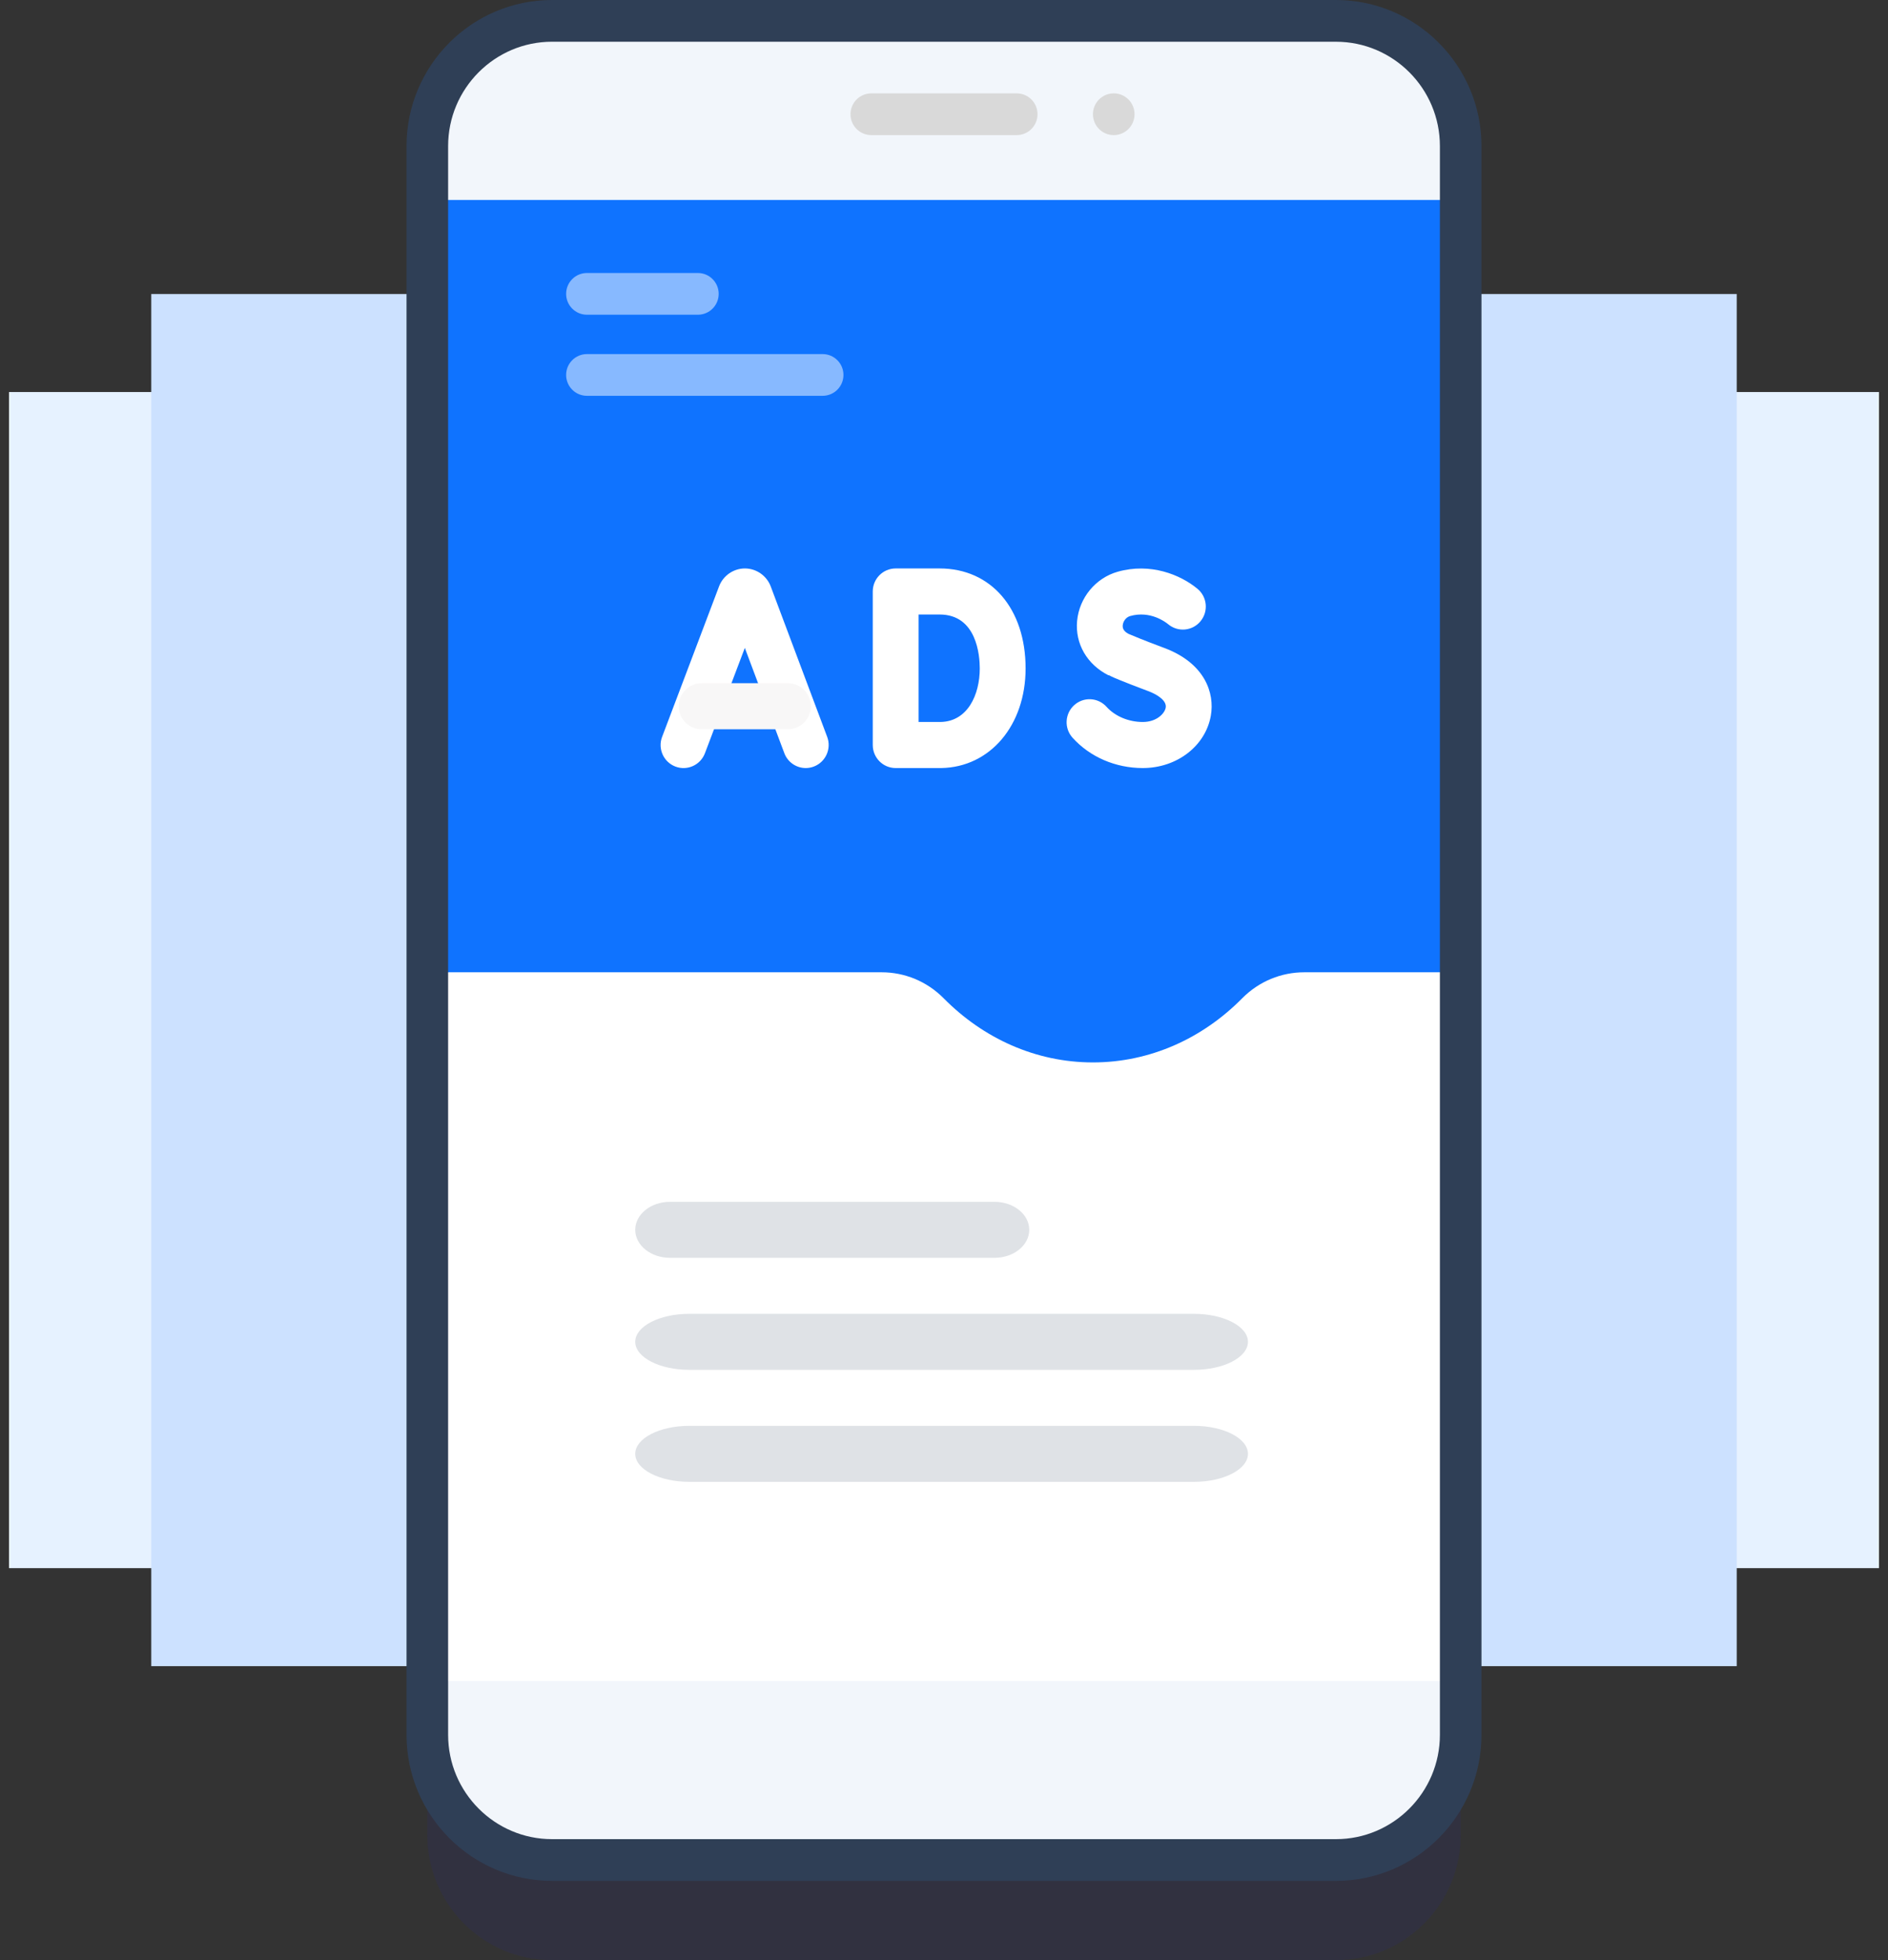
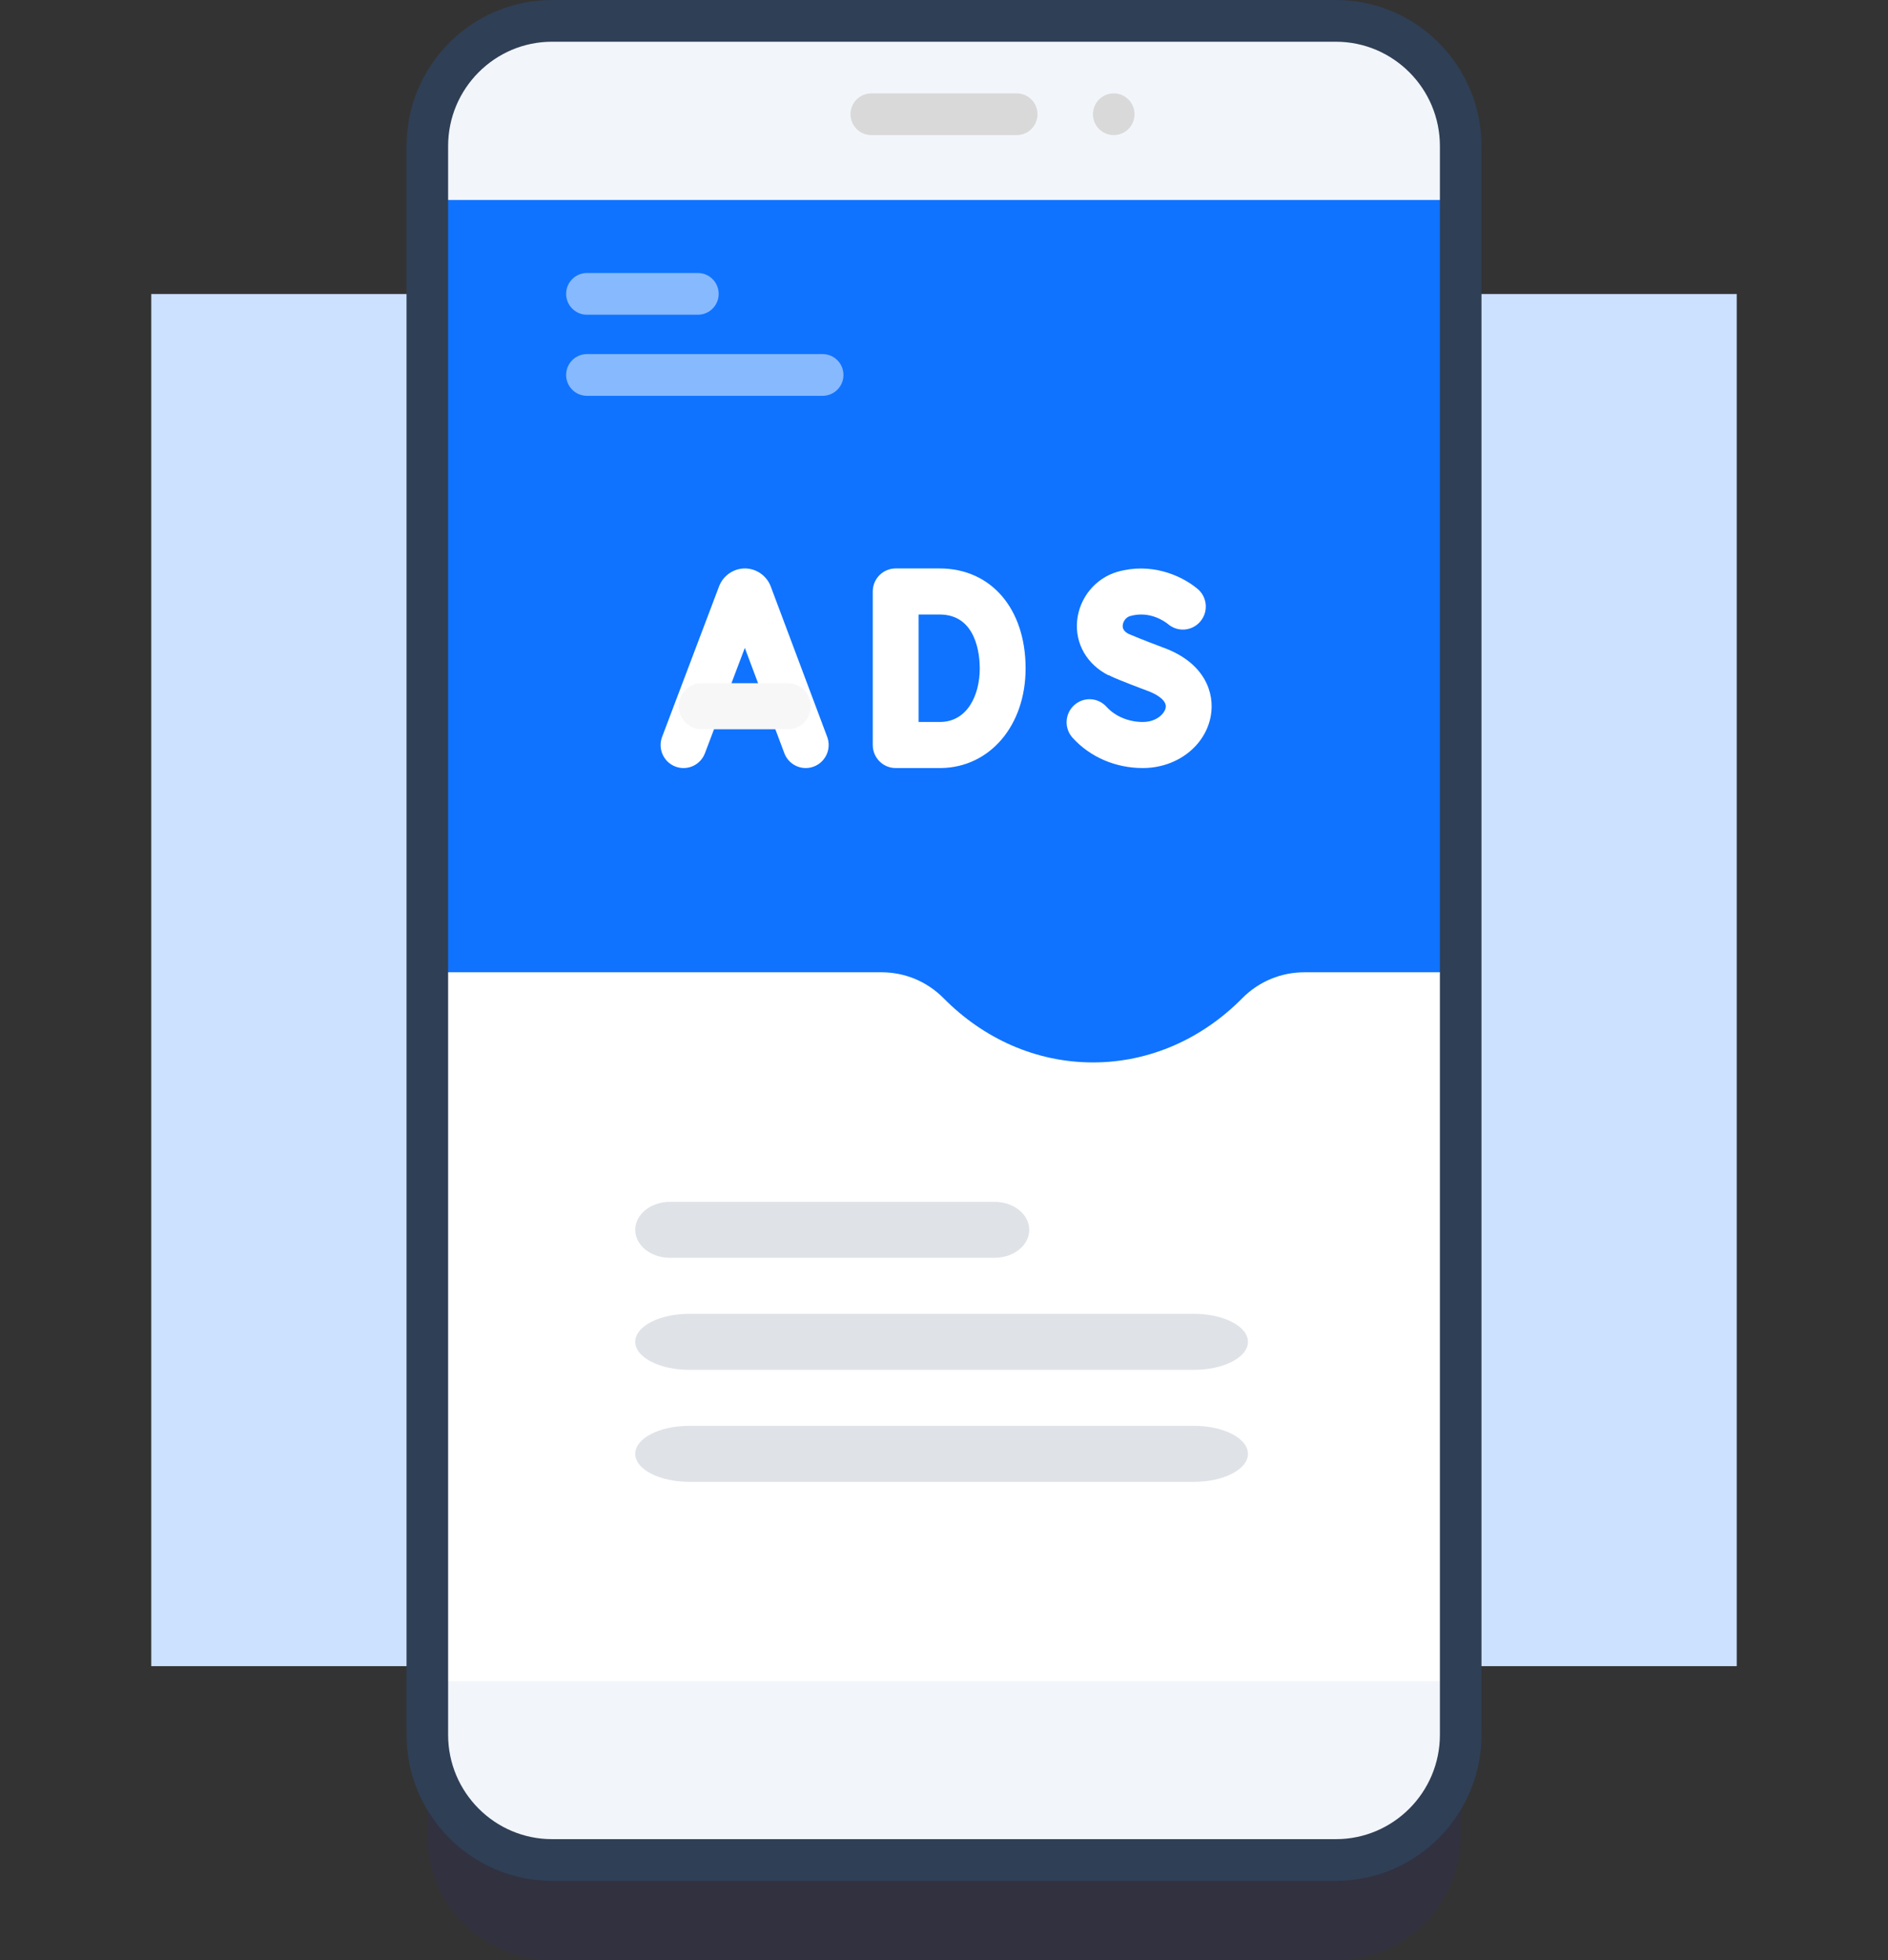
<svg xmlns="http://www.w3.org/2000/svg" width="105" height="109" viewBox="0 0 105 109">
  <rect x="0" y="0" width="105" height="109" fill="#333333" stroke="none" />
  <g fill="none" fill-rule="evenodd">
    <g>
      <g>
        <g>
          <g>
            <g>
              <g>
                <g>
-                   <path fill="#E6F2FF" fill-rule="nonzero" d="M0 21.8H104V87.2H0z" transform="translate(-804, -1568) translate(0, 948) translate(180, 384) translate(0, 100) translate(550, 0) translate(27, 41) translate(47.5, 95)" />
                  <path fill="#CCE1FF" fill-rule="nonzero" d="M7.913 16.35H96.087V92.65H7.913z" transform="translate(-804, -1568) translate(0, 948) translate(180, 384) translate(0, 100) translate(550, 0) translate(27, 41) translate(47.5, 95)" />
                  <g transform="translate(-804, -1568) translate(0, 948) translate(180, 384) translate(0, 100) translate(550, 0) translate(27, 41) translate(47.5, 95) translate(22.109, 0)">
                    <path fill="#2626BC" fill-rule="nonzero" d="M51.687 109H8.095c-3.832 0-6.939-3.117-6.939-6.962V13.692c0-3.845 3.107-6.962 6.94-6.962h43.591c3.833 0 6.94 3.117 6.94 6.962v88.346c0 3.845-3.107 6.962-6.94 6.962z" opacity=".1" />
                    <path fill="#F2F6FB" fill-rule="nonzero" d="M51.687 103.43H8.095c-3.832 0-6.939-3.117-6.939-6.962V8.123c0-3.846 3.107-6.963 6.94-6.963h43.591c3.833 0 6.94 3.117 6.94 6.963v88.345c0 3.845-3.107 6.962-6.94 6.962z" />
                    <path fill="#FFF" fill-rule="nonzero" d="M1.157 11.118L58.626 11.118 58.626 93.472 1.157 93.472z" />
                    <path fill="#0F73FF" d="M58.626 11.118v42.948h-8.697c-1.272 0-2.514.496-3.454 1.446-2.188 2.215-5.102 3.566-8.3 3.566-3.2 0-6.114-1.351-8.302-3.566-.94-.95-2.181-1.446-3.451-1.446H1.157V11.118h57.469z" />
                    <g fill-rule="nonzero">
                      <path fill="#FFF" d="M8.072 11.099c-.515 0-1-.316-1.192-.83L4.684 4.418l-2.218 5.856c-.25.662-.987.993-1.644.742-.658-.252-.989-.991-.738-1.652L3.252.994C3.477.4 4.054 0 4.688 0 5.323 0 5.9.402 6.125 1l3.14 8.366c.248.662-.085 1.4-.744 1.65-.147.056-.3.083-.449.083z" transform="translate(14.13, 31.61)" />
                      <path fill="#F8F7F7" d="M7.08 8.942H2.283c-.704 0-1.274-.573-1.274-1.28 0-.708.57-1.281 1.274-1.281H7.08c.704 0 1.275.573 1.275 1.28 0 .708-.57 1.281-1.275 1.281z" transform="translate(14.13, 31.61)" />
                      <path fill="#FFF" d="M15.588 11.099h-2.515c-.704 0-1.274-.574-1.274-1.281V1.281c0-.708.57-1.281 1.274-1.281h2.443c2.86 0 4.783 2.234 4.783 5.559 0 3.163-1.972 5.493-4.69 5.54h-.02zm-1.24-2.562h1.228c1.502-.032 2.174-1.517 2.174-2.978 0-.703-.16-2.998-2.234-2.998h-1.168v5.976zM26.816 11.099c-1.516 0-2.94-.615-3.906-1.687-.472-.524-.433-1.333.089-1.808.522-.475 1.327-.436 1.8.089.478.529 1.231.845 2.017.845.773 0 1.218-.475 1.275-.795.07-.389-.46-.733-.979-.925-.686-.255-1.226-.469-1.558-.604-.227-.091-.443-.18-.634-.284l-.007.014c-1.199-.602-1.869-1.763-1.749-3.03.122-1.287 1.03-2.385 2.26-2.732 1.81-.51 3.477.156 4.434.95.543.45.62 1.257.171 1.802-.448.546-1.251.623-1.794.173-.159-.132-1.008-.774-2.121-.46-.246.07-.393.31-.412.51-.012.128.009.315.323.482.158.068.864.366 1.97.776 2.266.84 2.832 2.502 2.605 3.778-.299 1.684-1.89 2.906-3.784 2.906z" transform="translate(14.13, 31.61)" />
                    </g>
                    <path fill="#DFE2E6" fill-rule="nonzero" d="M32.699 69.944H14.653c-1.068 0-1.934-.697-1.934-1.557s.866-1.557 1.934-1.557h18.046c1.068 0 1.933.697 1.933 1.557s-.865 1.557-1.933 1.557zM43.789 76.173H15.726c-1.66 0-3.007-.698-3.007-1.558 0-.86 1.346-1.557 3.007-1.557h28.063c1.66 0 3.006.698 3.006 1.557 0 .86-1.345 1.558-3.006 1.558zM43.789 82.401H15.726c-1.66 0-3.007-.697-3.007-1.557s1.346-1.557 3.007-1.557h28.063c1.66 0 3.006.697 3.006 1.557s-1.345 1.557-3.006 1.557z" />
                    <path fill="#2F3F56" fill-rule="nonzero" d="M51.687 104.59H8.095C3.632 104.59 0 100.948 0 96.469V8.123C0 3.643 3.632 0 8.095 0h43.592c4.464 0 8.096 3.644 8.096 8.123v88.345c0 4.479-3.632 8.123-8.096 8.123zM8.095 2.32c-3.188 0-5.782 2.603-5.782 5.803v88.345c0 3.2 2.594 5.802 5.782 5.802h43.592c3.189 0 5.783-2.603 5.783-5.802V8.123c0-3.2-2.594-5.802-5.783-5.802H8.095z" />
                    <path fill="#D9D9D9" fill-rule="nonzero" d="M33.935 7.512h-8.088c-.638 0-1.156-.52-1.156-1.16 0-.64.518-1.16 1.156-1.16h8.088c.639 0 1.157.52 1.157 1.16 0 .64-.518 1.16-1.157 1.16z" />
                    <ellipse cx="39.331" cy="6.352" fill="#D9D9D9" fill-rule="nonzero" rx="1.157" ry="1.161" />
                    <g fill="#FFF" fill-rule="nonzero" opacity=".5">
                      <path d="M7.328 0H1.156C.518 0 0 .52 0 1.16c0 .641.518 1.16 1.156 1.16h6.172c.638 0 1.156-.519 1.156-1.16C8.484.52 7.966 0 7.328 0zM14.267 4.509H1.157c-.64 0-1.157.52-1.157 1.16 0 .64.518 1.16 1.156 1.16h13.11c.64 0 1.157-.52 1.157-1.16 0-.64-.518-1.16-1.156-1.16z" transform="translate(8.876, 15.181)" />
                    </g>
                  </g>
                </g>
              </g>
            </g>
          </g>
        </g>
      </g>
    </g>
  </g>
</svg>